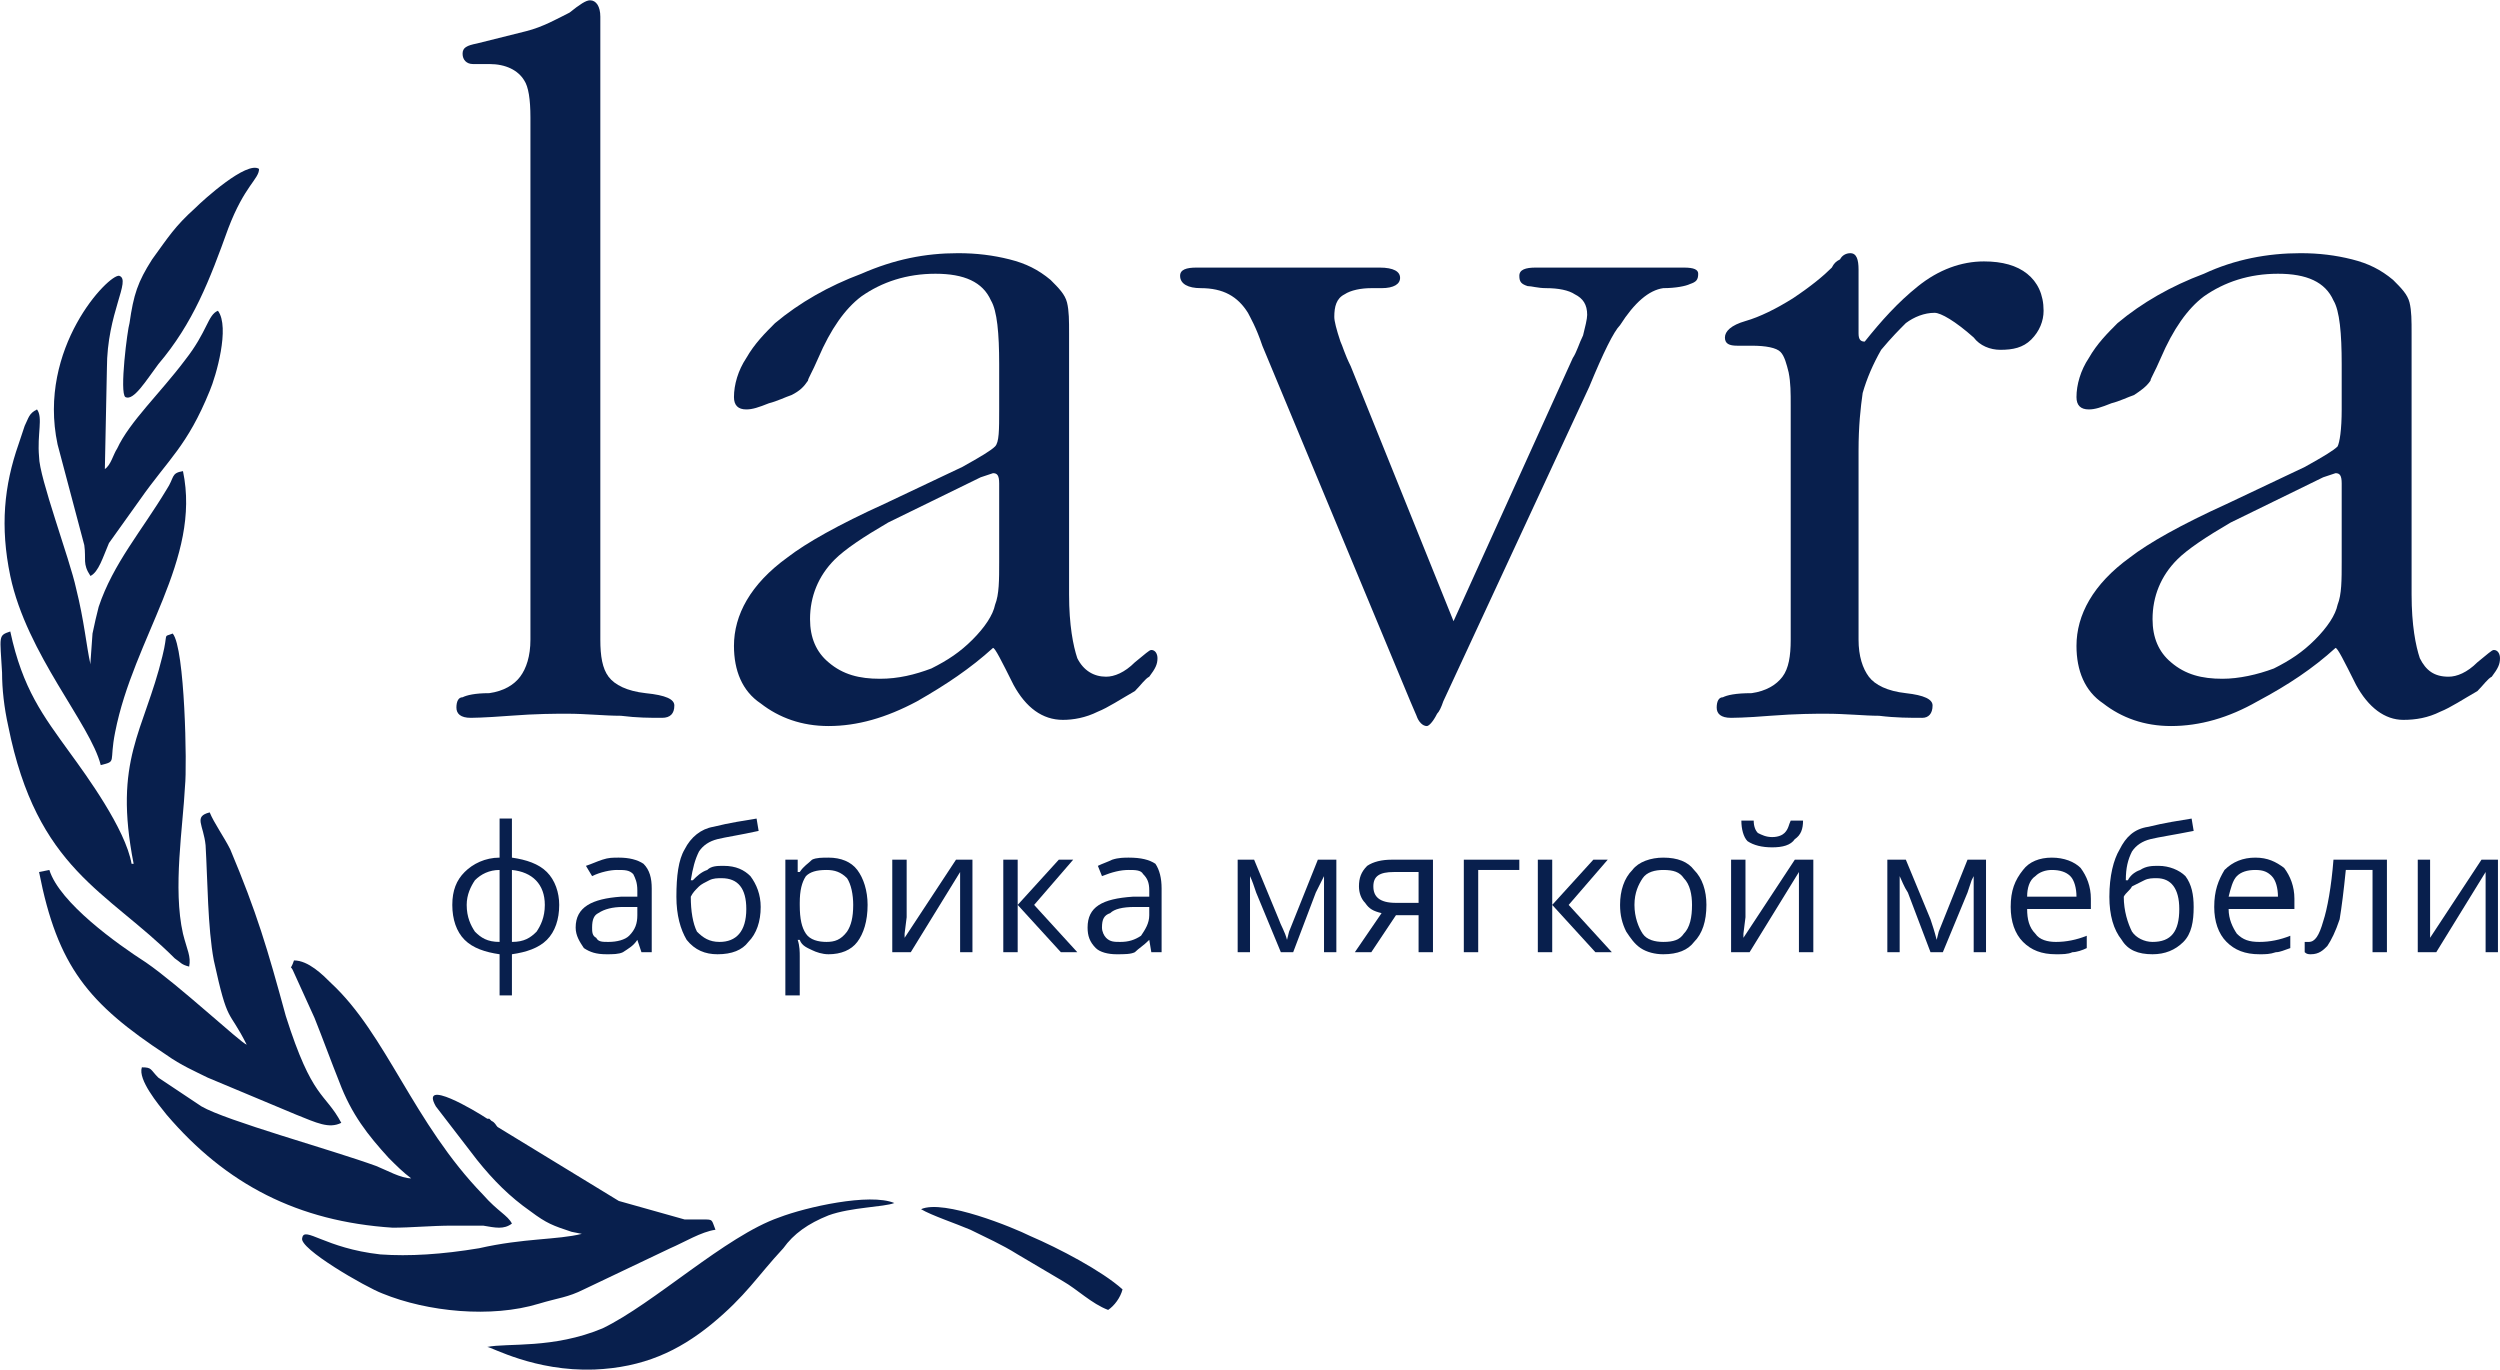
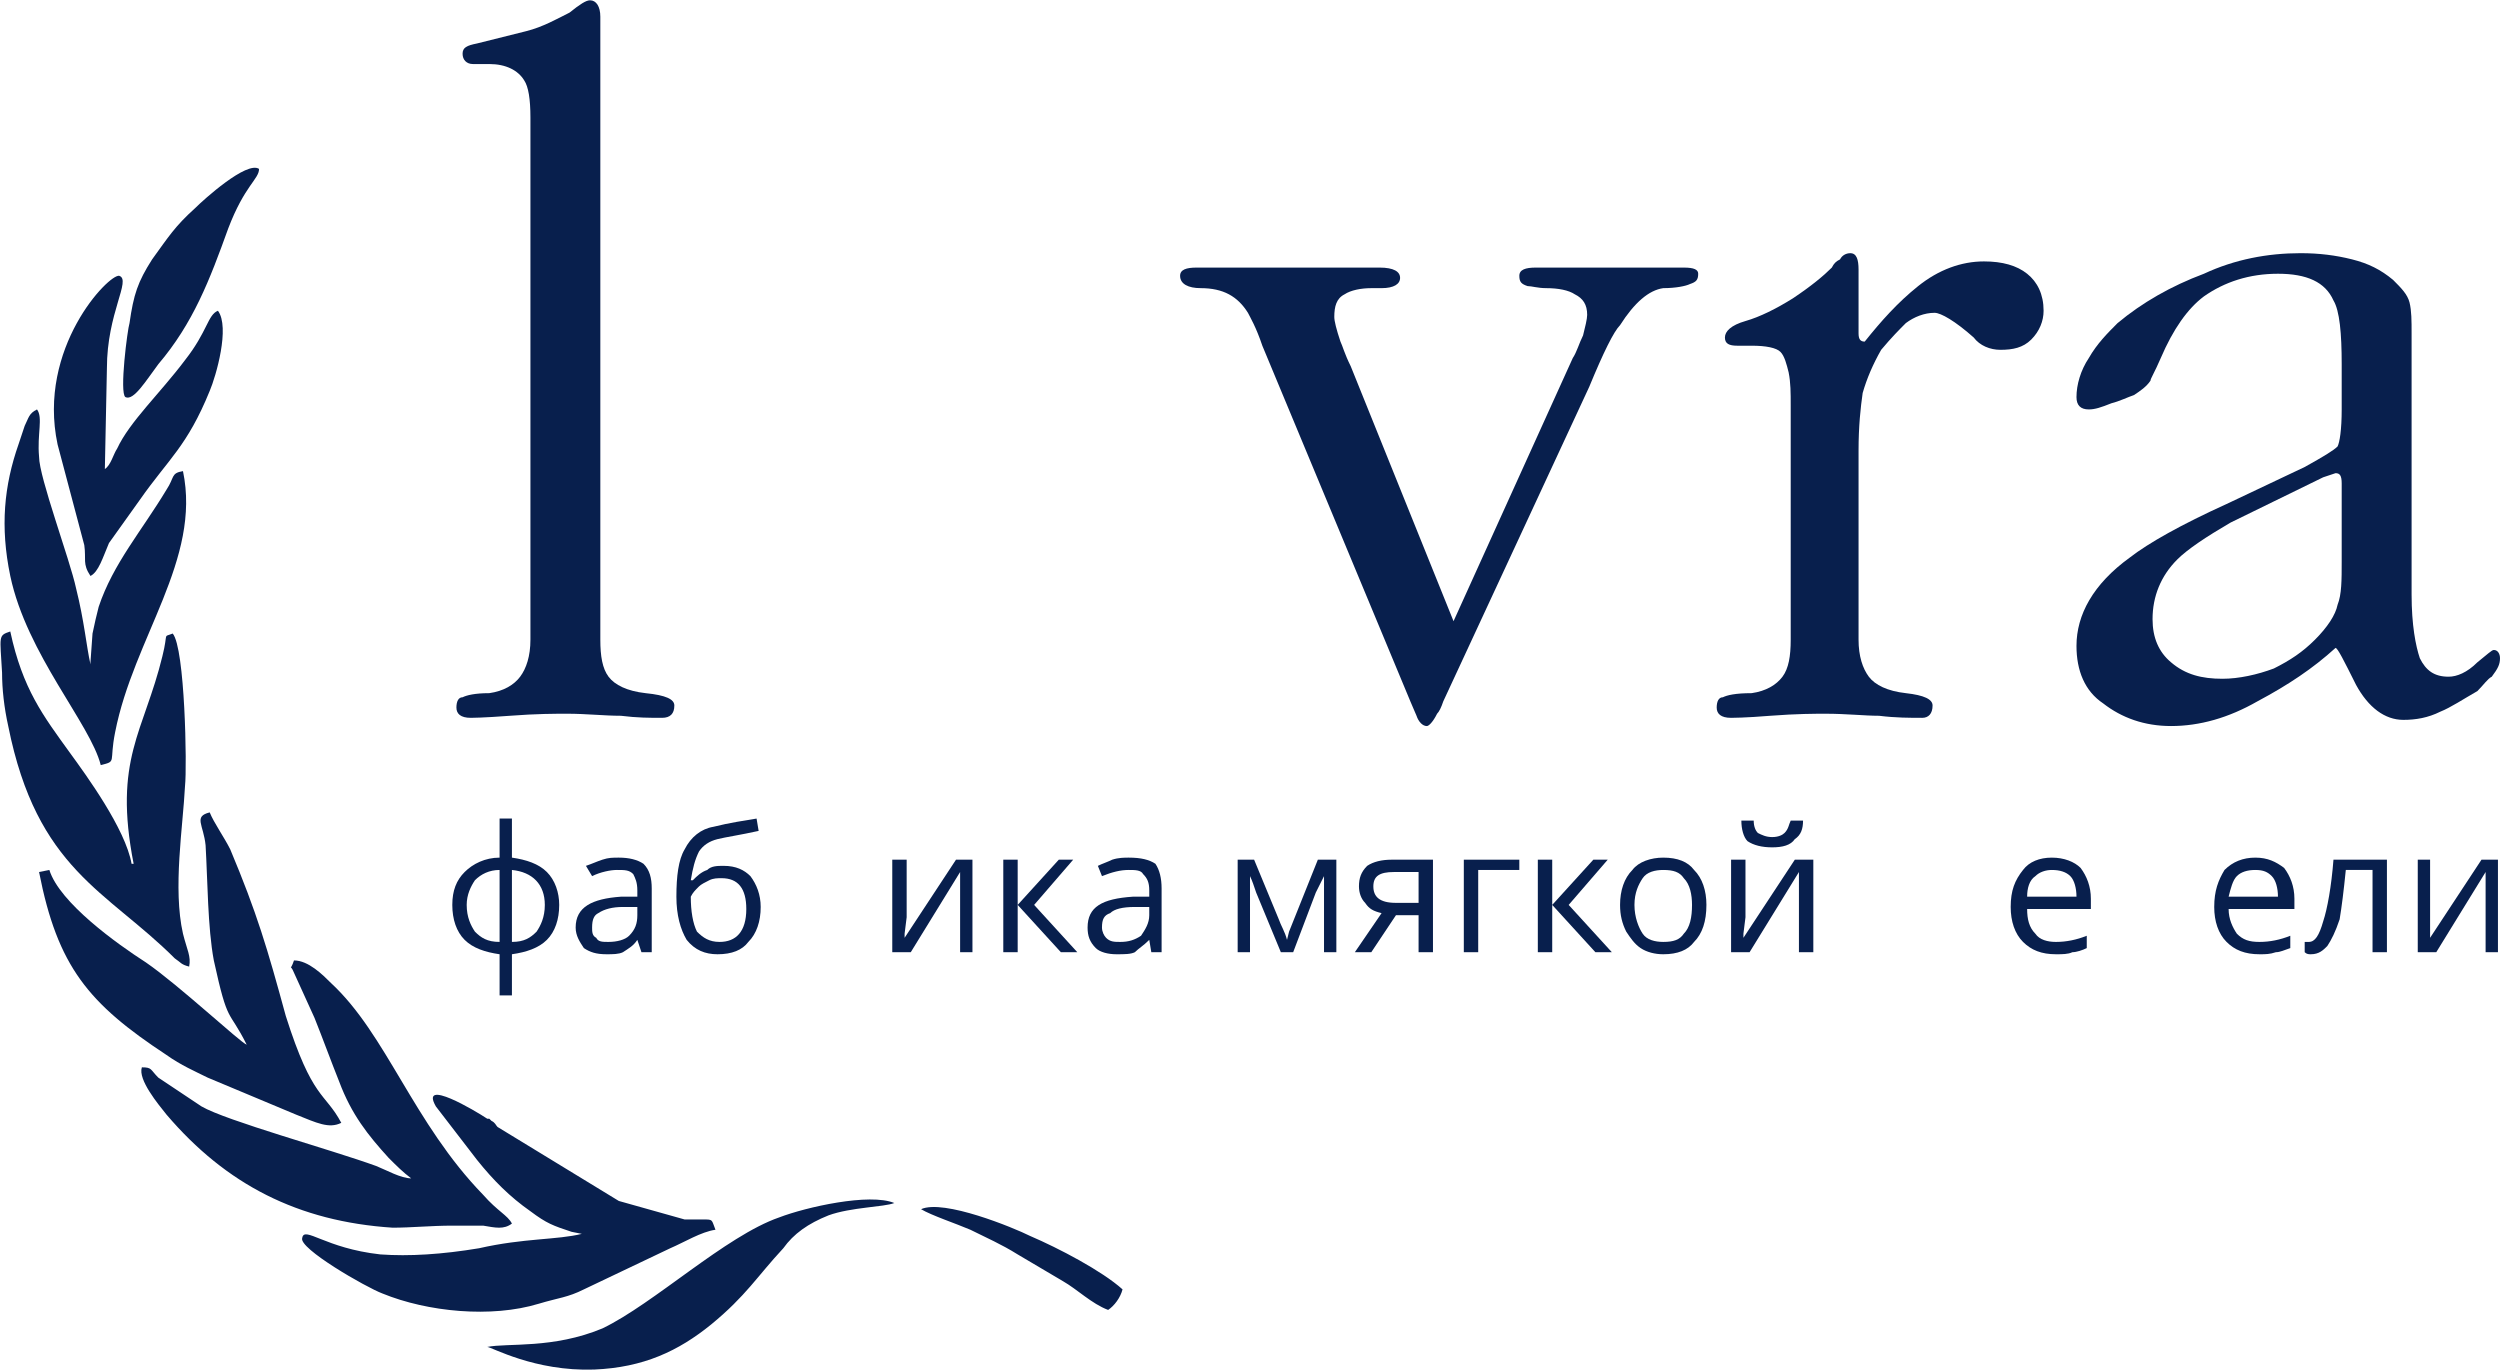
<svg xmlns="http://www.w3.org/2000/svg" xml:space="preserve" width="365px" height="200px" style="shape-rendering:geometricPrecision; text-rendering:geometricPrecision; image-rendering:optimizeQuality; fill-rule:evenodd; clip-rule:evenodd" viewBox="0 0 12.16 6.66">
  <defs>
    <style type="text/css">  .fil1 {fill:#081F4D} .fil0 {fill:#081F4D;fill-rule:nonzero}  </style>
  </defs>
  <g id="Слой_x0020_1">
    <g id="logo">
      <path id="maintext" class="fil0" d="M2.92 0.08l0 2.88c0,0.07 0,0.12 0,0.15 0,0.08 0.01,0.14 0.04,0.18 0.03,0.04 0.09,0.07 0.18,0.08 0.1,0.01 0.14,0.03 0.14,0.06 0,0.04 -0.02,0.06 -0.06,0.06 -0.06,0 -0.12,0 -0.2,-0.01 -0.08,0 -0.17,-0.01 -0.26,-0.01 -0.06,0 -0.15,0 -0.28,0.01 -0.13,0.01 -0.19,0.01 -0.19,0.01 -0.05,0 -0.07,-0.02 -0.07,-0.05 0,-0.03 0.01,-0.05 0.03,-0.05 0.02,-0.01 0.06,-0.02 0.13,-0.02 0.07,-0.01 0.12,-0.04 0.15,-0.08 0.03,-0.04 0.05,-0.1 0.05,-0.18 0,-0.06 0,-0.11 0,-0.15l0 -2.25c0,-0.02 0,-0.04 0,-0.07 0,-0.02 0,-0.05 0,-0.07 0,-0.09 -0.01,-0.15 -0.03,-0.18 -0.03,-0.05 -0.09,-0.08 -0.17,-0.08 -0.03,0 -0.05,0 -0.08,0 -0.03,0 -0.05,-0.02 -0.05,-0.05 0,-0.03 0.02,-0.04 0.07,-0.05 0.08,-0.02 0.16,-0.04 0.24,-0.06 0.08,-0.02 0.15,-0.06 0.21,-0.09 0.05,-0.04 0.08,-0.06 0.1,-0.06 0.03,0 0.05,0.03 0.05,0.08z" />
-       <path id="1" class="fil0" d="M4.3 2.45l0.38 -0.18c0.09,-0.05 0.14,-0.08 0.16,-0.1 0.02,-0.02 0.02,-0.08 0.02,-0.18l0 -0.22c0,-0.15 -0.01,-0.26 -0.04,-0.31 -0.04,-0.09 -0.13,-0.13 -0.27,-0.13 -0.14,0 -0.26,0.04 -0.36,0.11 -0.08,0.06 -0.15,0.16 -0.21,0.3 -0.03,0.07 -0.05,0.1 -0.05,0.11 -0.02,0.03 -0.04,0.05 -0.08,0.07 -0.03,0.01 -0.07,0.03 -0.11,0.04 -0.05,0.02 -0.08,0.03 -0.11,0.03 -0.04,0 -0.06,-0.02 -0.06,-0.06 0,-0.06 0.02,-0.13 0.06,-0.19 0.04,-0.07 0.09,-0.12 0.14,-0.17 0.12,-0.1 0.26,-0.18 0.42,-0.24 0.16,-0.07 0.31,-0.1 0.47,-0.1 0.09,0 0.17,0.01 0.25,0.03 0.08,0.02 0.14,0.05 0.2,0.1 0.04,0.04 0.07,0.07 0.08,0.11 0.01,0.04 0.01,0.09 0.01,0.15l0 0.1 0 1.17c0,0.15 0.02,0.25 0.04,0.31 0.03,0.06 0.08,0.09 0.14,0.09 0.04,0 0.09,-0.02 0.14,-0.07 0.05,-0.04 0.07,-0.06 0.08,-0.06 0.02,0 0.03,0.02 0.03,0.04 0,0.03 -0.01,0.05 -0.04,0.09 -0.02,0.01 -0.04,0.04 -0.07,0.07 -0.07,0.04 -0.13,0.08 -0.18,0.1 -0.06,0.03 -0.12,0.04 -0.17,0.04 -0.1,0 -0.18,-0.06 -0.24,-0.17 -0.06,-0.12 -0.09,-0.18 -0.1,-0.18 -0.11,0.1 -0.23,0.18 -0.37,0.26 -0.15,0.08 -0.29,0.12 -0.43,0.12 -0.13,0 -0.24,-0.04 -0.33,-0.11 -0.09,-0.06 -0.13,-0.16 -0.13,-0.28 0,-0.15 0.08,-0.3 0.26,-0.43 0.09,-0.07 0.25,-0.16 0.47,-0.26zm0.47 -0.13l-0.45 0.22c-0.12,0.07 -0.21,0.13 -0.26,0.18 -0.08,0.08 -0.12,0.18 -0.12,0.29 0,0.09 0.03,0.16 0.09,0.21 0.07,0.06 0.15,0.08 0.25,0.08 0.09,0 0.17,-0.02 0.25,-0.05 0.08,-0.04 0.14,-0.08 0.2,-0.14 0.06,-0.06 0.1,-0.12 0.11,-0.17 0.02,-0.05 0.02,-0.12 0.02,-0.21l0 -0.29c0,-0.03 0,-0.06 0,-0.09 0,-0.04 -0.01,-0.05 -0.03,-0.05l-0.06 0.02z" />
      <path id="2" class="fil0" d="M7.07 3.02l0.58 -1.28c0.02,-0.03 0.03,-0.07 0.05,-0.11 0.01,-0.04 0.02,-0.08 0.02,-0.1 0,-0.05 -0.02,-0.08 -0.06,-0.1 -0.03,-0.02 -0.08,-0.03 -0.14,-0.03 -0.04,0 -0.07,-0.01 -0.09,-0.01 -0.03,-0.01 -0.04,-0.02 -0.04,-0.05 0,-0.03 0.03,-0.04 0.08,-0.04l0.72 0c0.05,0 0.07,0.01 0.07,0.03 0,0.03 -0.01,0.04 -0.04,0.05 -0.02,0.01 -0.07,0.02 -0.13,0.02 -0.07,0.01 -0.14,0.07 -0.21,0.18 -0.03,0.03 -0.08,0.13 -0.15,0.3l-0.71 1.53c-0.01,0.03 -0.02,0.05 -0.03,0.06 -0.02,0.04 -0.04,0.06 -0.05,0.06 -0.02,0 -0.04,-0.02 -0.05,-0.05l-0.03 -0.07 -0.72 -1.73c-0.03,-0.09 -0.06,-0.14 -0.07,-0.16 -0.05,-0.08 -0.12,-0.12 -0.23,-0.12 -0.06,0 -0.1,-0.02 -0.1,-0.06 0,-0.03 0.03,-0.04 0.08,-0.04l0.89 0c0.07,0 0.1,0.02 0.1,0.05 0,0.03 -0.03,0.05 -0.09,0.05l-0.05 0c-0.05,0 -0.1,0.01 -0.13,0.03 -0.04,0.02 -0.05,0.06 -0.05,0.11 0,0.02 0.01,0.06 0.03,0.12 0.01,0.02 0.02,0.06 0.05,0.12l0.5 1.24z" />
      <path id="3" class="fil0" d="M8.71 2.96l0 -0.93 0 -0.06c0,-0.06 0,-0.11 -0.01,-0.16 -0.01,-0.04 -0.02,-0.08 -0.04,-0.1 -0.02,-0.02 -0.07,-0.03 -0.14,-0.03l-0.07 0c-0.04,0 -0.06,-0.01 -0.06,-0.04 0,-0.03 0.03,-0.06 0.1,-0.08 0.07,-0.02 0.15,-0.06 0.23,-0.11 0.09,-0.06 0.15,-0.11 0.19,-0.15 0.01,-0.02 0.02,-0.03 0.04,-0.04 0.01,-0.02 0.03,-0.03 0.05,-0.03 0.03,0 0.04,0.03 0.04,0.08l0 0.24c0,0.02 0,0.04 0,0.07 0,0.03 0.01,0.04 0.03,0.04 0.08,-0.1 0.16,-0.19 0.26,-0.27 0.1,-0.08 0.21,-0.12 0.32,-0.12 0.09,0 0.16,0.02 0.21,0.06 0.05,0.04 0.08,0.1 0.08,0.18 0,0.05 -0.02,0.1 -0.06,0.14 -0.04,0.04 -0.09,0.05 -0.15,0.05 -0.05,0 -0.1,-0.02 -0.13,-0.06 -0.09,-0.08 -0.16,-0.12 -0.19,-0.12 -0.05,0 -0.1,0.02 -0.14,0.05 -0.03,0.03 -0.07,0.07 -0.12,0.13 -0.04,0.07 -0.07,0.14 -0.09,0.21 -0.01,0.07 -0.02,0.16 -0.02,0.28l0 0.78c0,0.06 0,0.11 0,0.14 0,0.08 0.02,0.14 0.05,0.18 0.03,0.04 0.09,0.07 0.18,0.08 0.09,0.01 0.13,0.03 0.13,0.06 0,0.04 -0.02,0.06 -0.05,0.06 -0.06,0 -0.13,0 -0.21,-0.01 -0.07,0 -0.16,-0.01 -0.26,-0.01 -0.05,0 -0.14,0 -0.27,0.01 -0.12,0.01 -0.19,0.01 -0.19,0.01 -0.05,0 -0.07,-0.02 -0.07,-0.05 0,-0.03 0.01,-0.05 0.03,-0.05 0.02,-0.01 0.06,-0.02 0.14,-0.02 0.07,-0.01 0.12,-0.04 0.15,-0.08 0.03,-0.04 0.04,-0.1 0.04,-0.18 0,-0.06 0,-0.11 0,-0.15z" />
      <path id="4" class="fil0" d="M10.83 2.45l0.38 -0.18c0.09,-0.05 0.14,-0.08 0.16,-0.1 0.01,-0.02 0.02,-0.08 0.02,-0.18l0 -0.22c0,-0.15 -0.01,-0.26 -0.04,-0.31 -0.04,-0.09 -0.13,-0.13 -0.27,-0.13 -0.14,0 -0.26,0.04 -0.36,0.11 -0.08,0.06 -0.15,0.16 -0.21,0.3 -0.03,0.07 -0.05,0.1 -0.05,0.11 -0.02,0.03 -0.05,0.05 -0.08,0.07 -0.03,0.01 -0.07,0.03 -0.11,0.04 -0.05,0.02 -0.08,0.03 -0.11,0.03 -0.04,0 -0.06,-0.02 -0.06,-0.06 0,-0.06 0.02,-0.13 0.06,-0.19 0.04,-0.07 0.09,-0.12 0.14,-0.17 0.12,-0.1 0.26,-0.18 0.42,-0.24 0.15,-0.07 0.31,-0.1 0.47,-0.1 0.09,0 0.17,0.01 0.25,0.03 0.08,0.02 0.14,0.05 0.2,0.1 0.04,0.04 0.07,0.07 0.08,0.11 0.01,0.04 0.01,0.09 0.01,0.15l0 0.1 0 1.17c0,0.15 0.02,0.25 0.04,0.31 0.03,0.06 0.07,0.09 0.14,0.09 0.04,0 0.09,-0.02 0.14,-0.07 0.05,-0.04 0.07,-0.06 0.08,-0.06 0.02,0 0.03,0.02 0.03,0.04 0,0.03 -0.01,0.05 -0.04,0.09 -0.02,0.01 -0.04,0.04 -0.07,0.07 -0.07,0.04 -0.13,0.08 -0.18,0.1 -0.06,0.03 -0.12,0.04 -0.18,0.04 -0.09,0 -0.17,-0.06 -0.23,-0.17 -0.06,-0.12 -0.09,-0.18 -0.1,-0.18 -0.11,0.1 -0.23,0.18 -0.38,0.26 -0.14,0.08 -0.28,0.12 -0.42,0.12 -0.13,0 -0.24,-0.04 -0.33,-0.11 -0.09,-0.06 -0.13,-0.16 -0.13,-0.28 0,-0.15 0.08,-0.3 0.26,-0.43 0.09,-0.07 0.25,-0.16 0.47,-0.26zm0.47 -0.13l-0.45 0.22c-0.12,0.07 -0.21,0.13 -0.26,0.18 -0.08,0.08 -0.12,0.18 -0.12,0.29 0,0.09 0.03,0.16 0.09,0.21 0.07,0.06 0.15,0.08 0.25,0.08 0.08,0 0.17,-0.02 0.25,-0.05 0.08,-0.04 0.14,-0.08 0.2,-0.14 0.06,-0.06 0.1,-0.12 0.11,-0.17 0.02,-0.05 0.02,-0.12 0.02,-0.21l0 -0.29c0,-0.03 0,-0.06 0,-0.09 0,-0.04 -0.01,-0.05 -0.03,-0.05l-0.06 0.02z" />
      <path id="simbol" class="fil1" d="M2 5.73c-0.05,0 -0.12,-0.04 -0.17,-0.06 -0.22,-0.08 -0.73,-0.22 -0.85,-0.29l-0.21 -0.14c-0.04,-0.04 -0.03,-0.05 -0.08,-0.05 -0.02,0.06 0.08,0.18 0.12,0.23 0.29,0.34 0.64,0.52 1.1,0.55 0.09,0 0.19,-0.01 0.29,-0.01 0.05,0 0.11,0 0.15,0 0.06,0.01 0.1,0.02 0.14,-0.01 -0.02,-0.04 -0.07,-0.06 -0.14,-0.14 -0.34,-0.35 -0.47,-0.78 -0.74,-1.03 -0.04,-0.04 -0.11,-0.11 -0.18,-0.11 -0.02,0.06 -0.02,0.01 0,0.06l0.1 0.22c0.04,0.1 0.08,0.21 0.12,0.31 0.06,0.16 0.14,0.26 0.24,0.37 0.04,0.04 0.07,0.07 0.11,0.1zm3.39 0.64c0.03,-0.02 0.06,-0.06 0.07,-0.1 -0.1,-0.09 -0.31,-0.2 -0.45,-0.26 -0.08,-0.04 -0.42,-0.18 -0.53,-0.13 0.05,0.03 0.17,0.07 0.24,0.1 0.08,0.04 0.15,0.07 0.23,0.12l0.22 0.13c0.07,0.04 0.14,0.11 0.22,0.14zm-4.13 -5.55c-0.06,-0.04 -0.27,0.15 -0.31,0.19 -0.1,0.09 -0.13,0.14 -0.21,0.25 -0.07,0.11 -0.09,0.17 -0.11,0.31 -0.01,0.03 -0.05,0.34 -0.02,0.36 0.04,0.02 0.1,-0.08 0.16,-0.16 0.17,-0.2 0.25,-0.41 0.34,-0.66 0.08,-0.21 0.15,-0.24 0.15,-0.29zm1.11 5.73c0.02,0 0.23,0.12 0.52,0.11 0.24,-0.01 0.41,-0.09 0.57,-0.22 0.17,-0.14 0.22,-0.23 0.35,-0.37 0.05,-0.07 0.12,-0.12 0.22,-0.16 0.11,-0.04 0.27,-0.04 0.32,-0.06 -0.12,-0.05 -0.43,0.02 -0.56,0.07 -0.26,0.09 -0.61,0.42 -0.86,0.54 -0.24,0.1 -0.46,0.07 -0.56,0.09zm-2.09 -4.39l0.13 0.49c0.01,0.07 -0.01,0.09 0.03,0.15 0.04,-0.02 0.06,-0.09 0.09,-0.16l0.15 -0.21c0.14,-0.2 0.23,-0.26 0.34,-0.53 0.03,-0.07 0.1,-0.31 0.04,-0.39 -0.05,0.02 -0.05,0.1 -0.16,0.24 -0.12,0.16 -0.27,0.3 -0.33,0.43 -0.02,0.03 -0.03,0.08 -0.06,0.1l0.01 -0.49c0,-0.27 0.12,-0.43 0.06,-0.45 -0.05,-0.01 -0.4,0.35 -0.3,0.82zm-0.23 0.64c0.08,0.38 0.39,0.72 0.44,0.92 0.08,-0.02 0.04,-0.01 0.07,-0.16 0.09,-0.46 0.42,-0.84 0.33,-1.27 -0.06,0.01 -0.04,0.03 -0.08,0.09 -0.12,0.2 -0.26,0.36 -0.33,0.57 -0.01,0.04 -0.02,0.08 -0.03,0.13l-0.01 0.14c0,0 0,0.01 0,0.01 -0.02,-0.09 -0.03,-0.21 -0.07,-0.37 -0.03,-0.14 -0.18,-0.54 -0.18,-0.64 -0.01,-0.11 0.02,-0.19 -0.01,-0.23 -0.04,0.02 -0.04,0.04 -0.06,0.08 -0.01,0.03 -0.02,0.06 -0.03,0.09 -0.07,0.2 -0.09,0.4 -0.04,0.64zm-0.01 0.73c0.14,0.7 0.48,0.8 0.81,1.13 0.03,0.02 0.03,0.03 0.07,0.04 0.01,-0.05 -0.01,-0.08 -0.03,-0.16 -0.05,-0.22 0,-0.52 0.01,-0.72 0.01,-0.09 0,-0.67 -0.06,-0.74 -0.05,0.02 -0.02,-0.01 -0.05,0.11 -0.09,0.37 -0.24,0.5 -0.14,1.01l-0.01 0c-0.03,-0.17 -0.22,-0.43 -0.3,-0.54 -0.13,-0.18 -0.23,-0.31 -0.29,-0.59 -0.06,0.02 -0.05,0.02 -0.04,0.2 0,0.08 0.01,0.17 0.03,0.26zm1 1.14c0.07,0.32 0.07,0.23 0.16,0.41 -0.03,-0.01 -0.33,-0.29 -0.49,-0.4 -0.14,-0.09 -0.42,-0.29 -0.47,-0.45l-0.05 0.01c0.09,0.46 0.24,0.64 0.62,0.89 0.07,0.05 0.14,0.08 0.2,0.11l0.43 0.18c0.1,0.04 0.16,0.07 0.22,0.04 -0.08,-0.15 -0.14,-0.11 -0.27,-0.52 -0.09,-0.33 -0.14,-0.5 -0.27,-0.81 -0.03,-0.06 -0.08,-0.13 -0.1,-0.18 -0.08,0.02 -0.03,0.06 -0.02,0.16 0.01,0.17 0.01,0.4 0.04,0.56zm1.79 1.33c-0.12,0.03 -0.28,0.02 -0.5,0.07 -0.18,0.03 -0.34,0.04 -0.48,0.03 -0.27,-0.03 -0.37,-0.14 -0.38,-0.08 -0.02,0.05 0.31,0.24 0.39,0.27 0.22,0.09 0.53,0.12 0.76,0.05 0.1,-0.03 0.14,-0.03 0.22,-0.07l0.42 -0.2c0.07,-0.03 0.15,-0.08 0.22,-0.09 -0.02,-0.05 -0.01,-0.05 -0.06,-0.05 -0.02,0 -0.06,0 -0.09,0l-0.32 -0.09 -0.59 -0.36c-0.01,-0.01 -0.01,-0.02 -0.03,-0.03l-0.01 -0.01c0,0 -0.01,0 -0.01,0 -0.06,-0.04 -0.33,-0.2 -0.25,-0.06l0.2 0.26c0.08,0.1 0.16,0.18 0.26,0.25 0.08,0.06 0.11,0.07 0.2,0.1l0.05 0.01z" />
      <path id="descriptor" class="fil0" d="M2.72 4.4c0,0.07 -0.02,0.13 -0.06,0.17 -0.04,0.04 -0.1,0.06 -0.17,0.07l0 0.2 -0.06 0 0 -0.2c-0.07,-0.01 -0.13,-0.03 -0.17,-0.07 -0.04,-0.04 -0.06,-0.1 -0.06,-0.17 0,-0.07 0.02,-0.12 0.06,-0.16 0.04,-0.04 0.1,-0.07 0.17,-0.07l0 -0.19 0.06 0 0 0.19c0.07,0.01 0.13,0.03 0.17,0.07 0.04,0.04 0.06,0.1 0.06,0.16zm-0.45 0c0,0.06 0.02,0.1 0.04,0.13 0.03,0.03 0.06,0.05 0.12,0.05l0 -0.35c-0.05,0 -0.09,0.02 -0.12,0.05 -0.02,0.03 -0.04,0.07 -0.04,0.12zm0.38 0c0,-0.1 -0.06,-0.16 -0.16,-0.17l0 0.35c0.06,0 0.09,-0.02 0.12,-0.05 0.02,-0.03 0.04,-0.07 0.04,-0.13z" />
      <path id="1" class="fil0" d="M3.12 4.63l-0.02 -0.06 0 0c-0.02,0.03 -0.04,0.04 -0.07,0.06 -0.02,0.01 -0.05,0.01 -0.08,0.01 -0.05,0 -0.08,-0.01 -0.11,-0.03 -0.02,-0.03 -0.04,-0.06 -0.04,-0.1 0,-0.1 0.08,-0.14 0.22,-0.15l0.08 0 0 -0.03c0,-0.04 -0.01,-0.06 -0.02,-0.08 -0.02,-0.02 -0.04,-0.02 -0.08,-0.02 -0.03,0 -0.08,0.01 -0.12,0.03l-0.03 -0.05c0.03,-0.01 0.05,-0.02 0.08,-0.03 0.03,-0.01 0.05,-0.01 0.08,-0.01 0.05,0 0.09,0.01 0.12,0.03 0.03,0.03 0.04,0.07 0.04,0.12l0 0.31 -0.05 0zm-0.16 -0.05c0.04,0 0.08,-0.01 0.1,-0.03 0.03,-0.03 0.04,-0.06 0.04,-0.1l0 -0.04 -0.07 0c-0.05,0 -0.09,0.01 -0.12,0.03 -0.02,0.01 -0.03,0.03 -0.03,0.07 0,0.02 0,0.04 0.02,0.05 0.01,0.02 0.03,0.02 0.06,0.02z" />
      <path id="2" class="fil0" d="M3.29 4.36c0,-0.1 0.01,-0.18 0.04,-0.23 0.03,-0.06 0.08,-0.1 0.14,-0.11 0.08,-0.02 0.15,-0.03 0.21,-0.04l0.01 0.06c-0.09,0.02 -0.16,0.03 -0.2,0.04 -0.04,0.01 -0.07,0.03 -0.09,0.06 -0.02,0.04 -0.03,0.08 -0.04,0.14l0.01 0c0.02,-0.02 0.04,-0.04 0.07,-0.05 0.02,-0.02 0.05,-0.02 0.08,-0.02 0.06,0 0.1,0.02 0.13,0.05 0.03,0.04 0.05,0.09 0.05,0.15 0,0.07 -0.02,0.13 -0.06,0.17 -0.03,0.04 -0.08,0.06 -0.15,0.06 -0.06,0 -0.11,-0.02 -0.15,-0.07 -0.03,-0.05 -0.05,-0.12 -0.05,-0.21zm0.21 0.22c0.08,0 0.13,-0.05 0.13,-0.16 0,-0.1 -0.04,-0.15 -0.12,-0.15 -0.02,0 -0.04,0 -0.06,0.01 -0.02,0.01 -0.04,0.02 -0.05,0.03 -0.02,0.02 -0.03,0.03 -0.04,0.05 0,0.07 0.01,0.13 0.03,0.17 0.03,0.03 0.06,0.05 0.11,0.05z" />
-       <path id="3" class="fil0" d="M4.03 4.64c-0.03,0 -0.06,-0.01 -0.08,-0.02 -0.02,-0.01 -0.05,-0.02 -0.06,-0.05l-0.01 0c0.01,0.03 0.01,0.06 0.01,0.08l0 0.19 -0.07 0 0 -0.66 0.06 0 0 0.06 0.01 0c0.02,-0.03 0.04,-0.04 0.06,-0.06 0.02,-0.01 0.05,-0.01 0.08,-0.01 0.06,0 0.11,0.02 0.14,0.06 0.03,0.04 0.05,0.1 0.05,0.17 0,0.08 -0.02,0.14 -0.05,0.18 -0.03,0.04 -0.08,0.06 -0.14,0.06zm-0.01 -0.41c-0.05,0 -0.08,0.01 -0.1,0.03 -0.02,0.03 -0.03,0.07 -0.03,0.13l0 0.01c0,0.07 0.01,0.11 0.03,0.14 0.02,0.03 0.06,0.04 0.1,0.04 0.04,0 0.07,-0.01 0.1,-0.05 0.02,-0.03 0.03,-0.07 0.03,-0.13 0,-0.05 -0.01,-0.1 -0.03,-0.13 -0.03,-0.03 -0.06,-0.04 -0.1,-0.04z" />
      <polygon id="4" class="fil0" points="4.41,4.18 4.41,4.46 4.4,4.54 4.4,4.56 4.65,4.18 4.73,4.18 4.73,4.63 4.67,4.63 4.67,4.35 4.67,4.3 4.67,4.24 4.43,4.63 4.34,4.63 4.34,4.18 " />
      <polygon id="5" class="fil0" points="5.15,4.18 5.22,4.18 5.03,4.4 5.24,4.63 5.16,4.63 4.95,4.4 4.95,4.63 4.88,4.63 4.88,4.18 4.95,4.18 4.95,4.4 " />
      <path id="6" class="fil0" d="M5.6 4.63l-0.01 -0.06 0 0c-0.03,0.03 -0.05,0.04 -0.07,0.06 -0.02,0.01 -0.05,0.01 -0.09,0.01 -0.04,0 -0.08,-0.01 -0.1,-0.03 -0.03,-0.03 -0.04,-0.06 -0.04,-0.1 0,-0.1 0.07,-0.14 0.22,-0.15l0.08 0 0 -0.03c0,-0.04 -0.01,-0.06 -0.03,-0.08 -0.01,-0.02 -0.04,-0.02 -0.07,-0.02 -0.04,0 -0.08,0.01 -0.13,0.03l-0.02 -0.05c0.02,-0.01 0.05,-0.02 0.07,-0.03 0.03,-0.01 0.06,-0.01 0.08,-0.01 0.06,0 0.1,0.01 0.13,0.03 0.02,0.03 0.03,0.07 0.03,0.12l0 0.31 -0.05 0zm-0.15 -0.05c0.04,0 0.07,-0.01 0.1,-0.03 0.02,-0.03 0.04,-0.06 0.04,-0.1l0 -0.04 -0.07 0c-0.06,0 -0.1,0.01 -0.12,0.03 -0.03,0.01 -0.04,0.03 -0.04,0.07 0,0.02 0.01,0.04 0.02,0.05 0.02,0.02 0.04,0.02 0.07,0.02z" />
      <path id="7" class="fil0" d="M6.26 4.57l0.01 -0.04 0.02 -0.05 0.12 -0.3 0.09 0 0 0.45 -0.06 0 0 -0.37 -0.01 0.02 -0.03 0.06 -0.11 0.29 -0.06 0 -0.12 -0.29c-0.01,-0.03 -0.02,-0.06 -0.03,-0.08l0 0.37 -0.06 0 0 -0.45 0.08 0 0.12 0.29c0.01,0.03 0.03,0.06 0.04,0.1z" />
      <path id="8" class="fil0" d="M6.67 4.63l-0.08 0 0.13 -0.19c-0.04,-0.01 -0.06,-0.02 -0.08,-0.05 -0.02,-0.02 -0.03,-0.05 -0.03,-0.08 0,-0.04 0.01,-0.07 0.04,-0.1 0.03,-0.02 0.07,-0.03 0.12,-0.03l0.2 0 0 0.45 -0.07 0 0 -0.18 -0.11 0 -0.12 0.18zm0.01 -0.32c0,0.05 0.03,0.08 0.11,0.08l0.11 0 0 -0.15 -0.12 0c-0.07,0 -0.1,0.02 -0.1,0.07z" />
      <polygon id="9" class="fil0" points="7.39,4.23 7.19,4.23 7.19,4.63 7.12,4.63 7.12,4.18 7.39,4.18 " />
      <polygon id="10" class="fil0" points="7.75,4.18 7.82,4.18 7.63,4.4 7.84,4.63 7.76,4.63 7.55,4.4 7.55,4.63 7.48,4.63 7.48,4.18 7.55,4.18 7.55,4.4 " />
      <path id="11" class="fil0" d="M8.3 4.4c0,0.08 -0.02,0.14 -0.06,0.18 -0.03,0.04 -0.08,0.06 -0.15,0.06 -0.04,0 -0.08,-0.01 -0.11,-0.03 -0.03,-0.02 -0.05,-0.05 -0.07,-0.08 -0.02,-0.04 -0.03,-0.08 -0.03,-0.13 0,-0.07 0.02,-0.13 0.06,-0.17 0.03,-0.04 0.09,-0.06 0.15,-0.06 0.07,0 0.12,0.02 0.15,0.06 0.04,0.04 0.06,0.1 0.06,0.17zm-0.35 0c0,0.06 0.02,0.11 0.04,0.14 0.02,0.03 0.06,0.04 0.1,0.04 0.05,0 0.08,-0.01 0.1,-0.04 0.03,-0.03 0.04,-0.08 0.04,-0.14 0,-0.05 -0.01,-0.1 -0.04,-0.13 -0.02,-0.03 -0.05,-0.04 -0.1,-0.04 -0.04,0 -0.08,0.01 -0.1,0.04 -0.02,0.03 -0.04,0.07 -0.04,0.13z" />
      <path id="12" class="fil0" d="M8.49 4.18l0 0.28 -0.01 0.08 0 0.02 0.25 -0.38 0.09 0 0 0.45 -0.07 0 0 -0.28 0 -0.05 0 -0.06 -0.24 0.39 -0.09 0 0 -0.45 0.07 0zm0.13 -0.06c-0.05,0 -0.09,-0.01 -0.12,-0.03 -0.02,-0.02 -0.03,-0.06 -0.03,-0.1l0.06 0c0,0.03 0.01,0.05 0.02,0.06 0.02,0.01 0.04,0.02 0.07,0.02 0.03,0 0.05,-0.01 0.06,-0.02 0.02,-0.02 0.02,-0.04 0.03,-0.06l0.06 0c0,0.04 -0.01,0.07 -0.04,0.09 -0.02,0.03 -0.06,0.04 -0.11,0.04z" />
-       <path id="13" class="fil0" d="M9.42 4.57l0.01 -0.04 0.02 -0.05 0.12 -0.3 0.09 0 0 0.45 -0.06 0 0 -0.37 -0.01 0.02 -0.02 0.06 -0.12 0.29 -0.06 0 -0.11 -0.29c-0.02,-0.03 -0.03,-0.06 -0.04,-0.08l0 0.37 -0.06 0 0 -0.45 0.09 0 0.12 0.29c0.01,0.03 0.02,0.06 0.03,0.1z" />
      <path id="14" class="fil0" d="M10 4.64c-0.07,0 -0.12,-0.02 -0.16,-0.06 -0.04,-0.04 -0.06,-0.1 -0.06,-0.17 0,-0.08 0.02,-0.13 0.06,-0.18 0.03,-0.04 0.08,-0.06 0.14,-0.06 0.06,0 0.11,0.02 0.14,0.05 0.03,0.04 0.05,0.09 0.05,0.15l0 0.05 -0.31 0c0,0.05 0.01,0.09 0.04,0.12 0.02,0.03 0.06,0.04 0.1,0.04 0.05,0 0.1,-0.01 0.15,-0.03l0 0.06c-0.02,0.01 -0.05,0.02 -0.07,0.02 -0.02,0.01 -0.05,0.01 -0.08,0.01zm-0.02 -0.41c-0.03,0 -0.06,0.01 -0.08,0.03 -0.03,0.02 -0.04,0.06 -0.04,0.1l0.24 0c0,-0.04 -0.01,-0.08 -0.03,-0.1 -0.02,-0.02 -0.05,-0.03 -0.09,-0.03z" />
-       <path id="15" class="fil0" d="M10.26 4.36c0,-0.1 0.02,-0.18 0.05,-0.23 0.03,-0.06 0.07,-0.1 0.14,-0.11 0.08,-0.02 0.15,-0.03 0.21,-0.04l0.01 0.06c-0.1,0.02 -0.17,0.03 -0.21,0.04 -0.04,0.01 -0.07,0.03 -0.09,0.06 -0.02,0.04 -0.03,0.08 -0.03,0.14l0.01 0c0.01,-0.02 0.03,-0.04 0.06,-0.05 0.03,-0.02 0.06,-0.02 0.09,-0.02 0.05,0 0.1,0.02 0.13,0.05 0.03,0.04 0.04,0.09 0.04,0.15 0,0.07 -0.01,0.13 -0.05,0.17 -0.04,0.04 -0.09,0.06 -0.15,0.06 -0.07,0 -0.12,-0.02 -0.15,-0.07 -0.04,-0.05 -0.06,-0.12 -0.06,-0.21zm0.21 0.22c0.09,0 0.13,-0.05 0.13,-0.16 0,-0.1 -0.04,-0.15 -0.11,-0.15 -0.02,0 -0.04,0 -0.06,0.01 -0.02,0.01 -0.04,0.02 -0.06,0.03 -0.01,0.02 -0.03,0.03 -0.04,0.05 0,0.07 0.02,0.13 0.04,0.17 0.02,0.03 0.06,0.05 0.1,0.05z" />
      <path id="16" class="fil0" d="M10.99 4.64c-0.07,0 -0.12,-0.02 -0.16,-0.06 -0.04,-0.04 -0.06,-0.1 -0.06,-0.17 0,-0.08 0.02,-0.13 0.05,-0.18 0.04,-0.04 0.09,-0.06 0.15,-0.06 0.06,0 0.1,0.02 0.14,0.05 0.03,0.04 0.05,0.09 0.05,0.15l0 0.05 -0.32 0c0,0.05 0.02,0.09 0.04,0.12 0.03,0.03 0.06,0.04 0.11,0.04 0.05,0 0.1,-0.01 0.15,-0.03l0 0.06c-0.03,0.01 -0.05,0.02 -0.07,0.02 -0.03,0.01 -0.05,0.01 -0.08,0.01zm-0.02 -0.41c-0.04,0 -0.07,0.01 -0.09,0.03 -0.02,0.02 -0.03,0.06 -0.04,0.1l0.24 0c0,-0.04 -0.01,-0.08 -0.03,-0.1 -0.02,-0.02 -0.04,-0.03 -0.08,-0.03z" />
      <path id="17" class="fil0" d="M11.61 4.63l-0.07 0 0 -0.4 -0.13 0c-0.01,0.1 -0.02,0.18 -0.03,0.24 -0.02,0.06 -0.04,0.1 -0.06,0.13 -0.02,0.02 -0.04,0.04 -0.08,0.04 -0.01,0 -0.02,0 -0.03,-0.01l0 -0.05c0,0 0.01,0 0.02,0 0.03,0 0.05,-0.03 0.07,-0.1 0.02,-0.06 0.04,-0.17 0.05,-0.3l0.26 0 0 0.45z" />
      <polygon id="18" class="fil0" points="11.82,4.18 11.82,4.46 11.82,4.54 11.82,4.56 12.07,4.18 12.15,4.18 12.15,4.63 12.09,4.63 12.09,4.35 12.09,4.3 12.09,4.24 11.85,4.63 11.76,4.63 11.76,4.18 " />
    </g>
  </g>
</svg>